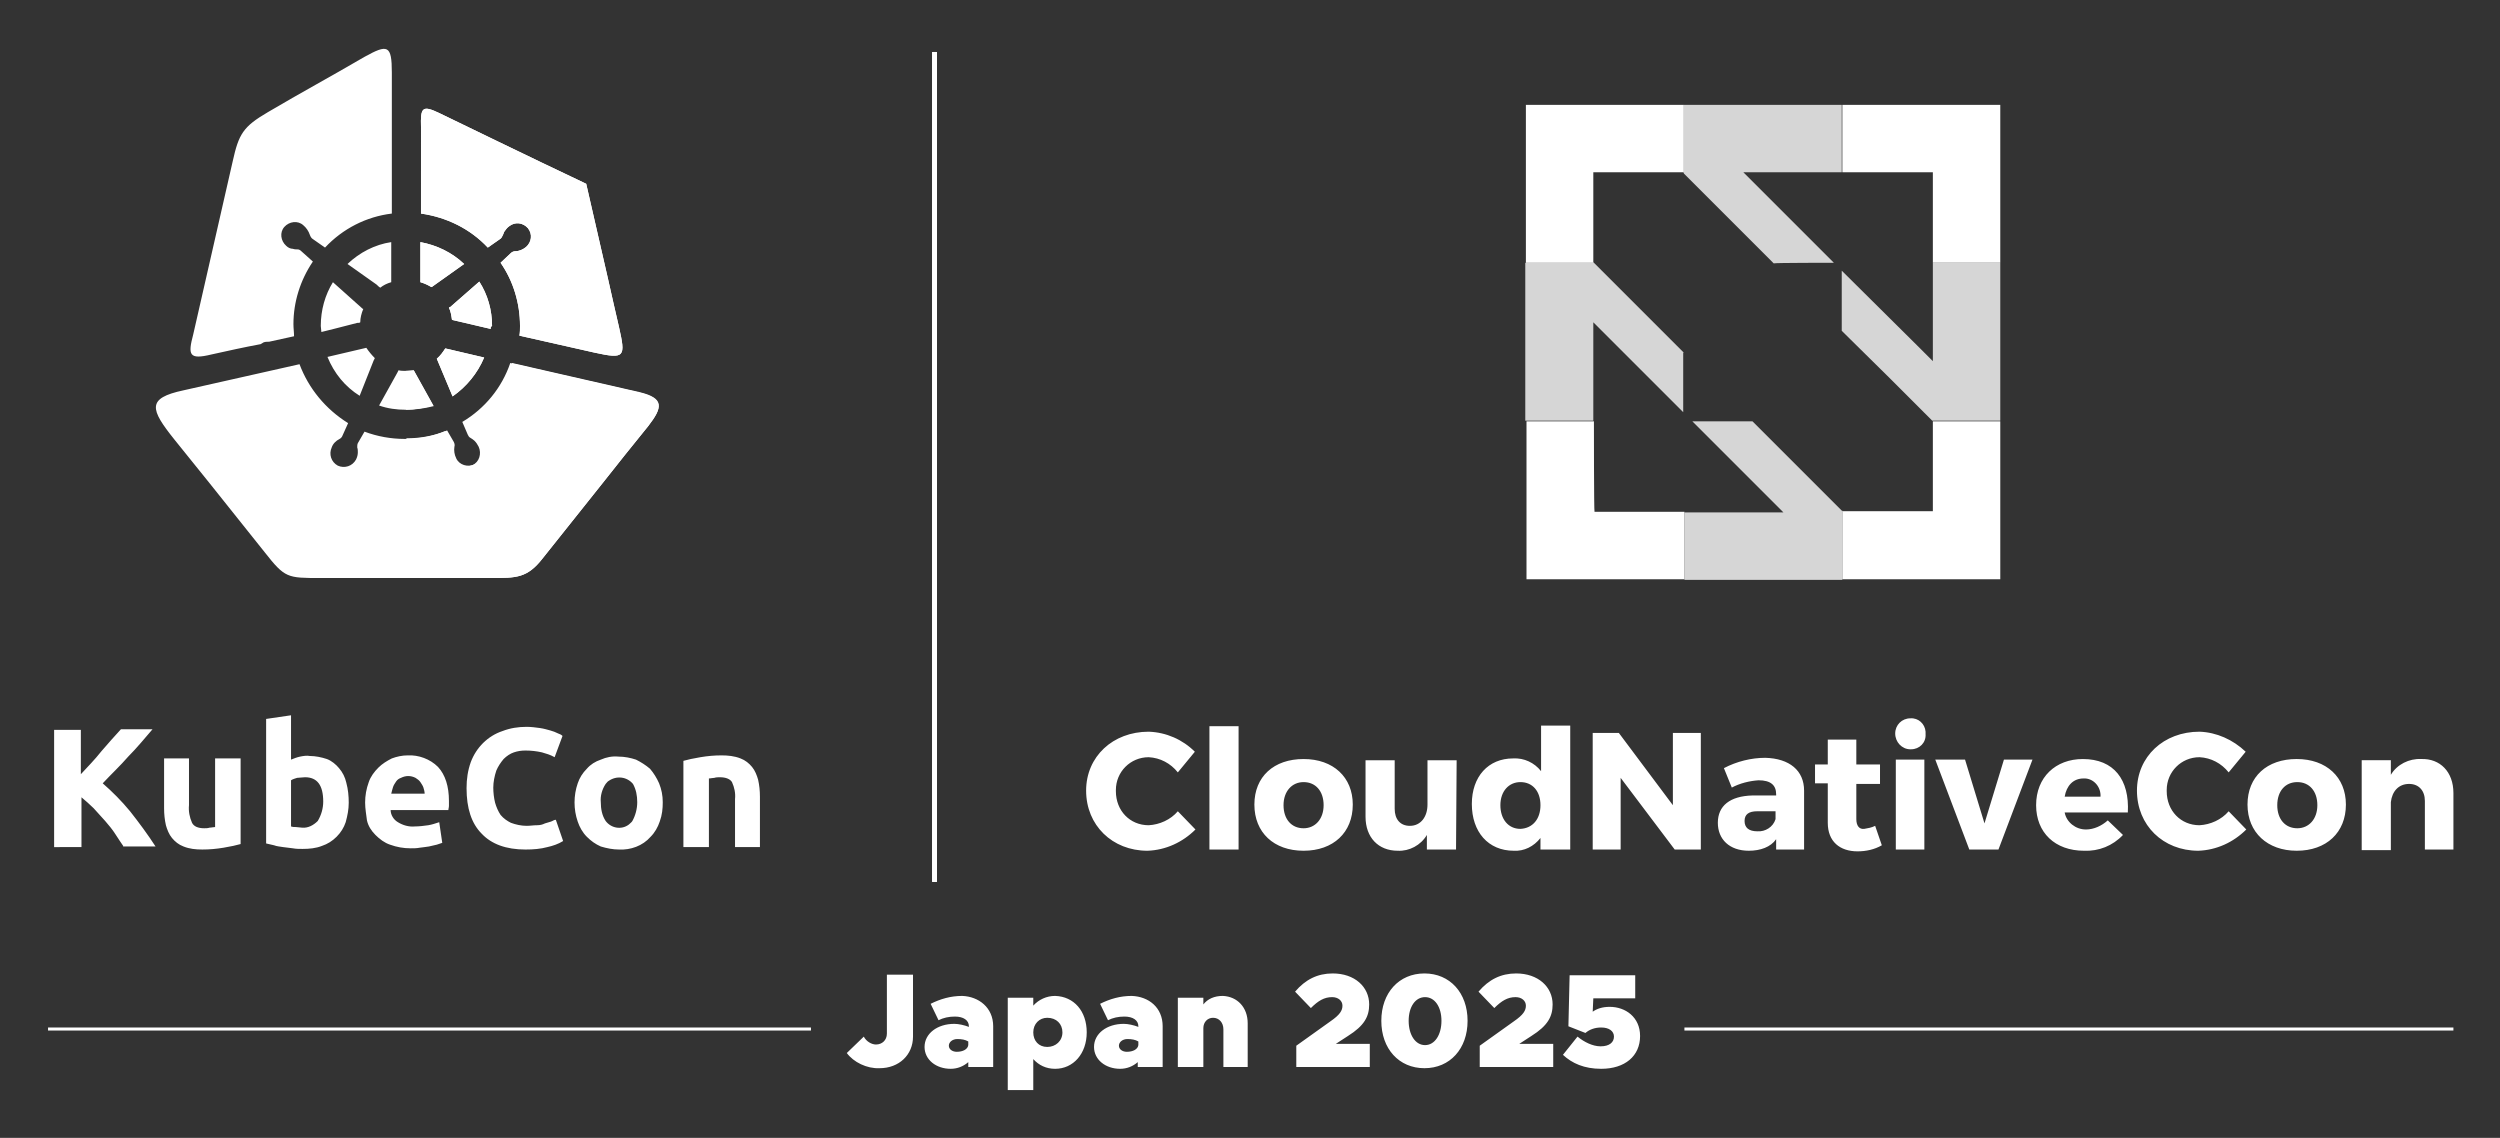
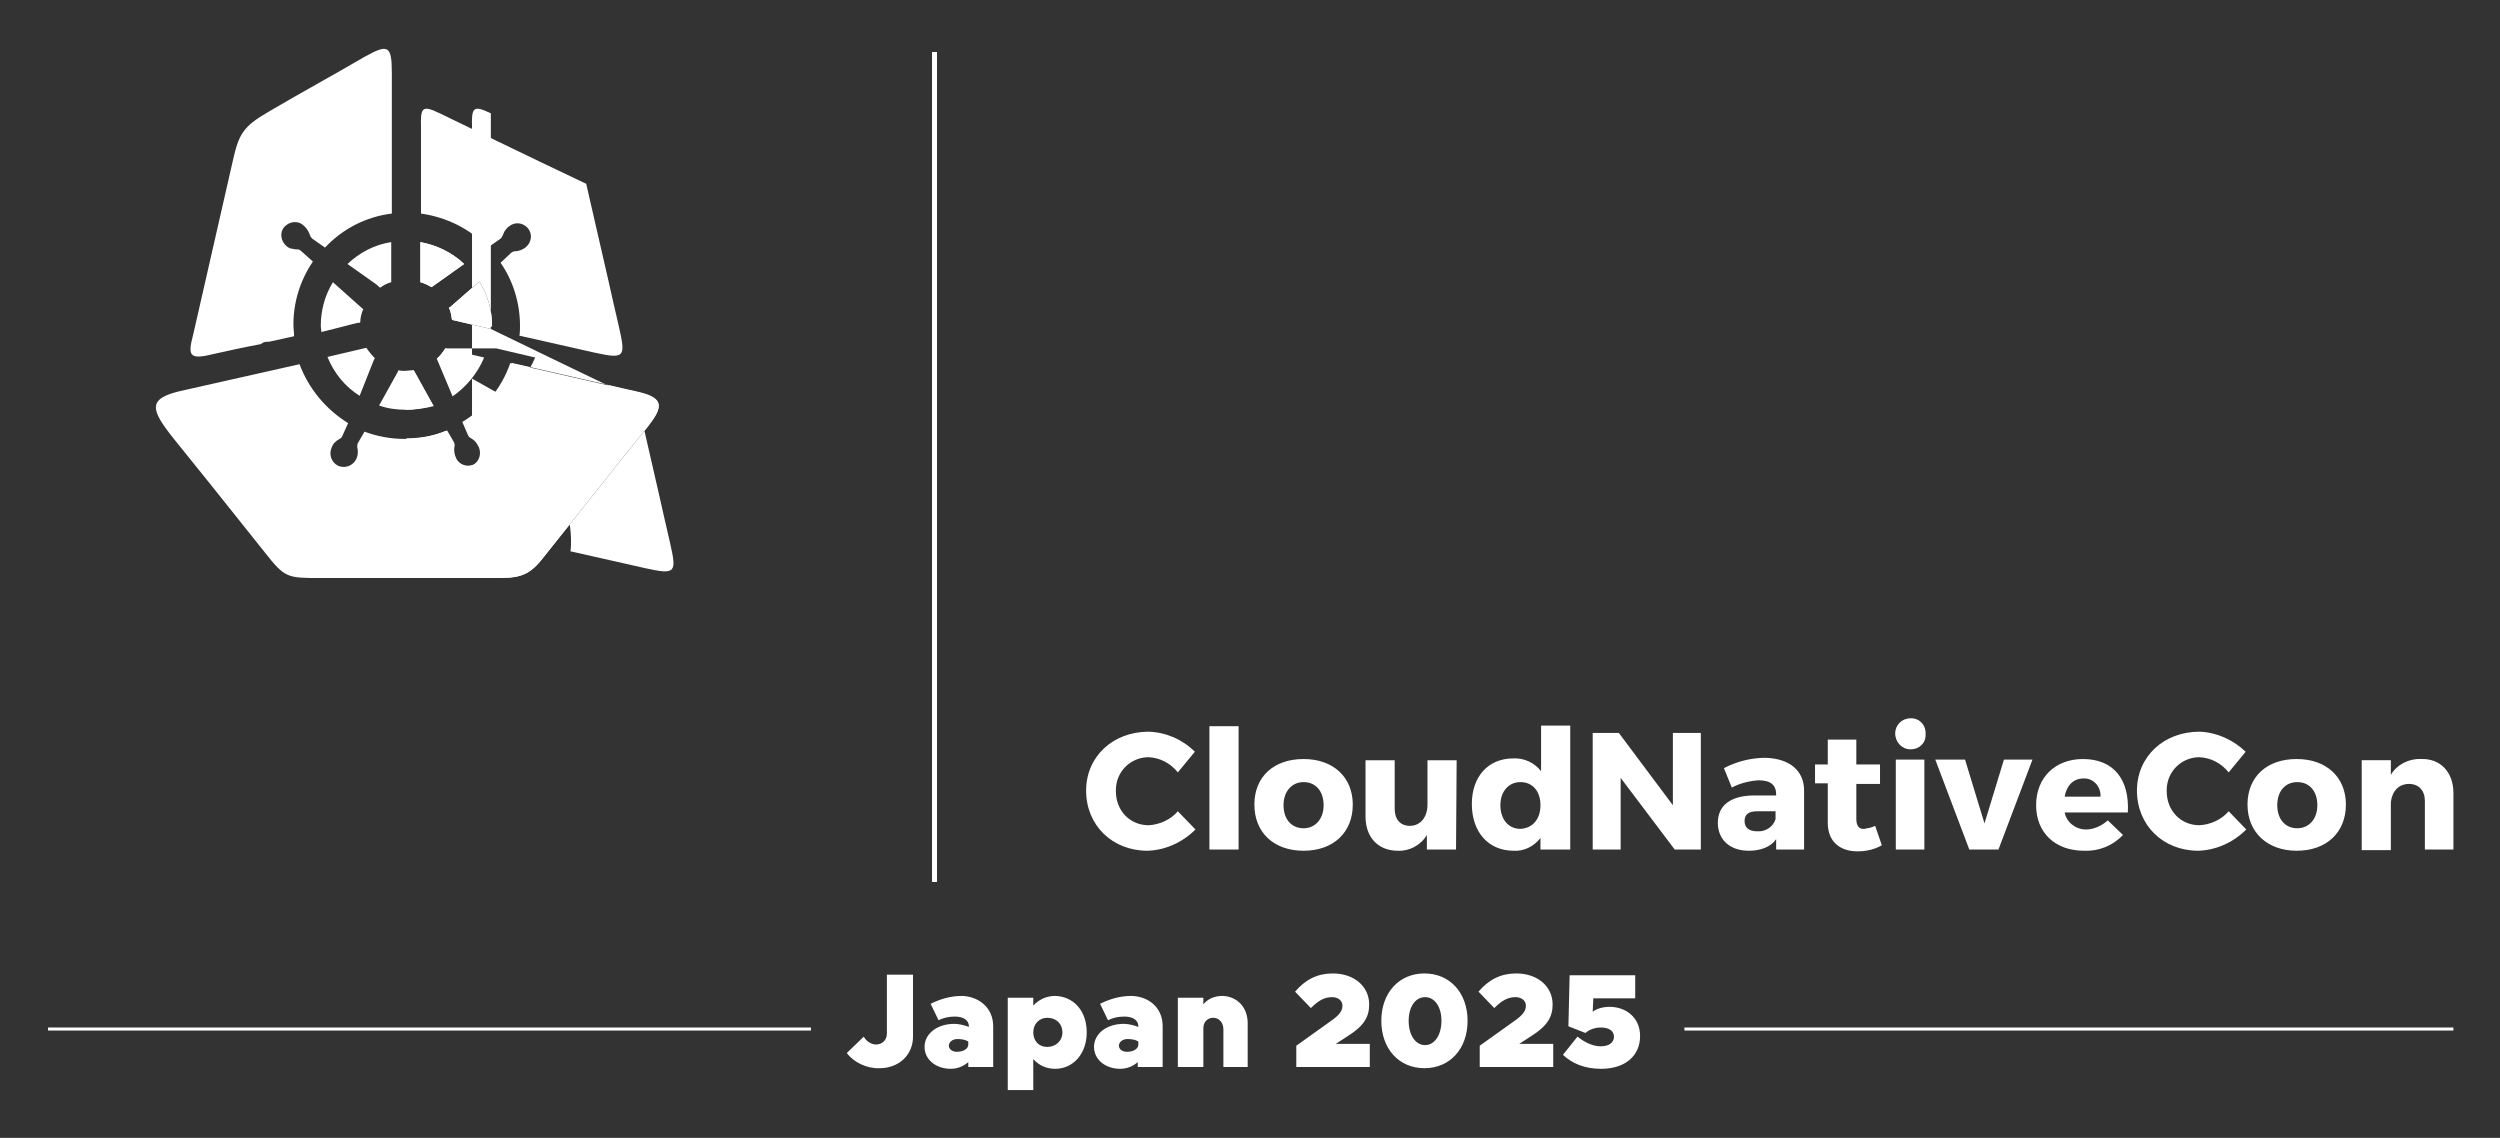
<svg xmlns="http://www.w3.org/2000/svg" xmlns:xlink="http://www.w3.org/1999/xlink" role="img" viewBox="-5.91 27.34 411.58 187.33">
  <rect x="-5.91" y="27.34" width="411.58" height="187.33" fill="#333333" stroke="none" />
  <title>kcjp25_white.svg</title>
  <style>svg {enable-background:new 0 0 400 245}</style>
  <style>.st4,.st5{fill:#fff}.st5{fill-rule:evenodd;clip-rule:evenodd}</style>
  <linearGradient id="SVGID_1_" x1="-420" x2="-420" y1="0" y2="-1" gradientUnits="userSpaceOnUse">
    <stop offset="0" stop-color="#656565" />
    <stop offset=".618" stop-color="#1b1b1b" />
    <stop offset=".629" stop-color="#545454" />
    <stop offset=".983" stop-color="#3e3e3e" />
  </linearGradient>
-   <path d="M106.6 152.6c.7-.2 1.6-.4 2.8-.6 1.2-.2 2.3-.3 3.5-.3 1 0 2.1.1 3.1.5.8.3 1.4.8 1.9 1.4.5.6.8 1.4 1 2.1.2.9.3 1.8.3 2.8v8.3h-4.1v-7.9c.1-1-.1-1.9-.5-2.8-.3-.5-1-.8-2-.8-.3 0-.6 0-.9.1-.3 0-.6.1-.9.1v11.3h-4.2v-14.2zm-7.6 6.8c0-1.1-.2-2.1-.7-3-1-1.2-2.7-1.4-4-.5-.2.1-.3.3-.5.5-.6.9-.9 2-.8 3 0 1.1.2 2.2.8 3.1.9 1.2 2.6 1.5 3.8.6.2-.2.5-.4.6-.6.5-.9.8-2 .8-3.1m4.2 0c0 1.1-.1 2.1-.5 3.2-.3.9-.8 1.8-1.5 2.5-1.3 1.5-3.3 2.2-5.2 2.1-1 0-2-.2-3-.5-.9-.4-1.6-.9-2.3-1.6-.7-.7-1.2-1.6-1.5-2.5-.7-2-.7-4.3 0-6.3.3-.9.8-1.7 1.5-2.4.6-.7 1.4-1.2 2.3-1.5.9-.4 1.9-.6 2.9-.5 1 0 2 .2 2.9.5.8.4 1.6.9 2.3 1.5.6.7 1.1 1.5 1.5 2.4.4 1 .6 2 .6 3.1m-22.6 7.8c-3.2 0-5.6-.9-7.2-2.6-1.7-1.7-2.5-4.2-2.5-7.5 0-1.5.2-2.9.7-4.3.9-2.4 2.8-4.3 5.2-5.1 1.3-.5 2.6-.7 4-.7.7 0 1.5.1 2.2.2.7.1 1.3.3 1.7.4.4.1.9.3 1.3.5.3.1.5.2.7.4l-1.3 3.5c-.7-.4-1.4-.6-2.1-.8-.9-.2-1.8-.3-2.7-.3-.7 0-1.3.1-1.9.3s-1.2.6-1.7 1.1c-.5.6-.9 1.2-1.2 1.9-.3.9-.5 1.9-.5 2.8 0 .8.1 1.7.3 2.5.2.7.5 1.4.9 2 .5.6 1.1 1 1.7 1.3.8.3 1.7.5 2.6.5.6 0 1.1-.1 1.7-.1.5 0 .9-.1 1.3-.3.3-.1.7-.2 1-.3s.5-.3.8-.3l1.2 3.5c-.8.5-1.7.8-2.6 1-1.1.3-2.3.4-3.6.4M64 158c0-.3-.1-.7-.2-1-.1-.3-.3-.6-.5-.9-.2-.3-.5-.5-.8-.7-.4-.2-.8-.3-1.2-.3s-.8.1-1.2.3c-.3.1-.6.3-.8.6s-.4.6-.5.9c-.1.3-.2.7-.3 1.1H64zm-9.8 1.5c0-1.2.2-2.3.6-3.4.3-.9.9-1.7 1.6-2.4.6-.6 1.4-1.1 2.2-1.5.8-.3 1.7-.5 2.6-.5 1.8-.1 3.7.6 5 1.9 1.2 1.3 1.8 3.2 1.8 5.6v.8c0 .3-.1.5-.1.7h-9.5c0 .8.5 1.6 1.2 2 .8.5 1.8.8 2.8.7.7 0 1.5-.1 2.2-.2.6-.1 1.2-.3 1.8-.5l.5 3.4-.9.3c-.4.1-.8.2-1.3.3s-.9.1-1.5.2c-.5.1-1 .1-1.5.1-1.2 0-2.3-.2-3.4-.6-.9-.3-1.7-.9-2.4-1.6-.7-.7-1.2-1.5-1.4-2.4-.1-.9-.3-1.9-.3-2.9m-2.7 0c0 1.1-.2 2.1-.5 3.2-.3.9-.8 1.7-1.5 2.4s-1.5 1.2-2.4 1.5c-1 .4-2.1.5-3.2.5-.5 0-1.1 0-1.6-.1l-1.6-.2c-.5-.1-1-.1-1.5-.3-.5-.1-.9-.2-1.3-.3v-20.5l4.1-.6v7.3c.5-.2 1-.4 1.5-.5s1.1-.2 1.6-.1c.9 0 1.9.2 2.8.5.8.3 1.5.9 2 1.5.6.7 1 1.5 1.2 2.4.3 1.1.4 2.2.4 3.3m-4.2-.2c0-2.7-1-4-3-4-.4 0-.9.1-1.3.1-.3.1-.7.2-1 .4v7.6c.3.1.5.1.8.1s.7.1 1 .1c1 .1 1.9-.4 2.6-1.1.6-1 .9-2.1.9-3.2m-13.6 7c-.7.2-1.6.4-2.8.6-1.2.2-2.3.3-3.5.3-1.1 0-2.1-.1-3.1-.5-.8-.3-1.4-.8-1.9-1.4-.5-.6-.8-1.4-1-2.1-.2-.9-.3-1.8-.3-2.8v-8.2h4.1v7.7c-.1 1 .1 2 .5 2.9.3.6 1 .9 2 .9.3 0 .6 0 .9-.1.3 0 .6-.1.9-.1v-11.3h4.2v14.1zm-19.2.5c-.4-.6-.9-1.3-1.4-2.1s-1.1-1.5-1.7-2.2c-.6-.7-1.3-1.4-1.9-2.1-.6-.6-1.3-1.2-2-1.8v8.2H3v-19.3h4.4v7.3c1.1-1.2 2.3-2.4 3.4-3.8 1.1-1.3 2.2-2.5 3.2-3.6h5.2c-1.3 1.5-2.6 3.1-4 4.5-1.3 1.5-2.8 2.9-4.2 4.4 1.6 1.4 3.1 2.9 4.5 4.6 1.5 1.9 2.9 3.8 4.2 5.8h-5.2v.1z" class="st4" />
  <path d="M49.4 81.4L47 82c0-.3-.1-.7-.1-1 0-2.6.7-5.1 2-7.2l4.7 4.2c.1.1.2.2.3.2-.3.7-.5 1.5-.5 2.2-.1.1-.3.1-.5.1l-3.5.9zm9.1-14.2v6.6c-.7.2-1.3.5-1.8.9-.2-.1-.4-.3-.6-.5l-4.8-3.4c2-1.9 4.5-3.2 7.2-3.6M25.9 82.4c2.3-10 4.2-18.5 6.5-28.5 1-4.5 1.7-5.7 5.8-8.1 5.6-3.3 9.9-5.6 15.9-9.1 3.8-2.1 4.5-2 4.5 2.6v23.2c-4.2.5-8.1 2.5-11 5.6l-2-1.4c-.2-.1-.4-.4-.5-.7-.2-.6-.6-1.2-1.1-1.6-.9-.8-2.3-.6-3.1.3s-.6 2.3.3 3.1c.3.3.7.5 1.1.5.3.1.5.1.8.1.2 0 .4.1.6.3l1.9 1.7c-2.1 3.1-3.2 6.7-3.2 10.3 0 .7.1 1.3.1 2l-4.1.9c-.3 0-.6 0-.9.1l-.5.3c-2.7.5-5.4 1.1-8.1 1.7-3.7.9-3.9.1-3-3.3m37.4-8.6v-6.6c2.7.5 5.2 1.7 7.2 3.6l-5.2 3.7c-.1.1-.1.1-.2.1-.5-.3-1.1-.6-1.8-.8m11.6 7.7L68.5 80c-.1-.7-.2-1.4-.5-2 .1-.1.1-.1.2-.1l4.8-4.2c1.4 2.2 2.1 4.7 2.1 7.3-.2.1-.3.3-.2.5M66.5 46c3.5 1.7 6 2.9 9.5 4.6 4.8 2.3 9.7 4.7 14.6 7 1.2 5.2 2.4 10.5 3.6 15.7.7 3.2 1.1 4.8 1.8 7.9 1.1 4.9 1 5.3-4 4.2l-12.4-2.8c.1-.5.1-1.1.1-1.6 0-3.7-1.1-7.4-3.2-10.4l1.7-1.6c.2-.2.5-.3.7-.3.7 0 1.3-.3 1.8-.7.9-.8 1.1-2.1.3-3.1-.8-.9-2.1-1.1-3.1-.3-.3.2-.6.6-.8.9-.1.3-.2.5-.3.7-.1.2-.2.4-.4.5l-2 1.4c-2.9-3.1-6.8-5-11-5.6V48.3c-.1-3.3.2-3.7 3.1-2.3m-4.3 42.3c-.4.1-.8.1-1.3.1-.4 0-.8 0-1.2-.1l-.2.4-3 5.4c1.4.5 2.9.7 4.4.7s3-.3 4.5-.7l-3-5.4c0-.1-.1-.2-.2-.4m5.2-3.6l6.4 1.5c-1.1 2.6-2.9 4.8-5.2 6.4L66 86.4c.6-.5 1-1.1 1.4-1.7M48 86.1l6.4-1.5c.4.6.9 1.2 1.4 1.7l-.2.4-2.3 5.8c-2.4-1.5-4.2-3.7-5.3-6.4m52.8 11.4c-3.1 3.8-4.5 5.6-7.6 9.5-3.5 4.4-6.3 7.9-9.8 12.3-2.5 3.2-4.3 3.2-8.4 3.2H46.8c-5.4 0-5.8 0-9.1-4.2-3.3-4.1-5.8-7.3-9.1-11.4-2.6-3.2-3.2-4-5.8-7.2-4-5-4.6-6.8 1.5-8.1l19.1-4.3c1.5 4 4.3 7.4 8 9.7l-.9 2c-.1.3-.3.5-.5.6-.6.3-1.1.8-1.3 1.4-.5 1.1-.1 2.4 1 3 1.1.5 2.4.1 3-1 .2-.4.3-.8.3-1.2 0-.3 0-.5-.1-.8 0-.2 0-.5.1-.7l1.1-1.9c2.1.8 4.4 1.2 6.6 1.2 2.3 0 4.6-.4 6.7-1.3l1.1 1.9c.1.2.2.5.1.8-.1.6 0 1.3.3 1.9.5 1.1 1.9 1.5 3 1s1.5-1.9 1-3c-.2-.4-.4-.7-.7-1-.2-.2-.4-.3-.7-.5-.2-.1-.3-.3-.4-.5l-.9-2.1c3.7-2.2 6.5-5.6 7.9-9.7l21 4.8c4.4 1 4.1 2.5 1.7 5.6" class="st5" />
-   <path d="M63.3 73.8v-6.6c2.7.5 5.2 1.7 7.2 3.6l-5.2 3.7c-.1.1-.1.1-.2.1-.5-.3-1.1-.6-1.8-.8m11.6 7.7L68.5 80c-.1-.7-.2-1.4-.5-2 .1-.1.1-.1.2-.1l4.8-4.2c1.4 2.2 2.1 4.7 2.1 7.3-.2.1-.3.3-.2.5M66.5 46c3.5 1.7 6 2.9 9.5 4.6 4.8 2.3 9.7 4.7 14.6 7 1.2 5.2 2.4 10.5 3.6 15.7.7 3.2 1.1 4.8 1.8 7.9 1.1 4.9 1 5.3-4 4.2l-12.4-2.8c.1-.5.1-1.1.1-1.6 0-3.7-1.1-7.4-3.2-10.4l1.7-1.6c.2-.2.5-.3.7-.3.7 0 1.3-.3 1.8-.7.9-.8 1.1-2.1.3-3.1-.8-.9-2.1-1.1-3.1-.3-.3.2-.6.6-.8.9-.1.3-.2.5-.3.7-.1.2-.2.4-.4.5l-2 1.4c-2.9-3.1-6.8-5-11-5.6V48.3c-.1-3.3.2-3.7 3.1-2.3m.9 38.7l6.4 1.5c-1.1 2.6-2.9 4.8-5.2 6.4L66 86.4c.6-.5 1-1.1 1.4-1.7m-6.5 10.1v-6.4c.4 0 .9-.1 1.3-.1.1.2.2.3.3.5l3 5.4c-1.6.4-3.1.6-4.6.6m39.9 2.7c-3.1 3.8-4.5 5.6-7.6 9.5-3.5 4.4-6.3 7.9-9.8 12.3-2.5 3.2-4.3 3.2-8.4 3.2H61v-23c2.3 0 4.6-.4 6.7-1.3l1.1 1.9c.1.2.2.5.1.8-.1.6 0 1.3.3 1.9.5 1.1 1.9 1.5 3 1s1.5-1.9 1-2.9c-.2-.4-.4-.7-.7-1-.2-.2-.4-.3-.7-.5-.2-.1-.3-.3-.4-.5l-.9-2.1c3.7-2.2 6.5-5.6 7.9-9.7l21 4.8c4.1 1 3.8 2.5 1.4 5.6" class="st5" />
-   <path d="M256.5 96.7h-11.1v26h26v-11.1h-14.8c-.1 0-.1-14.9-.1-14.9zm55.8 0v14.8h-14.8l-.1-.1v11.3h26v-26h-11.1zm-67-26.1h11.2l-.1-.1V55.7h14.8l.1.1V44.6h-26v26zm52.1-26v11.1h14.9v14.9h11.1v-26h-26z" class="st4" />
-   <path d="M296 70.6l-14.9-14.9h16.2V44.6h-26v11.3l14.8 14.8c.1-.1 9.9-.1 9.9-.1zm-13.4 26.1h-9.9l12.4 12.4 2.6 2.6h-16.3v11.1h26v-11.3l-7.4-7.4-7.4-7.4zm29.7-26.1v16.2l-2.6-2.6-12.4-12.3v9.9l7.5 7.4 7.4 7.4h11.2v-26h-11.1zm-41 14.8l-14.8-14.8h-11.3v26h11.2V80.4l14.8 14.8v-9.8h.1z" class="st4" opacity=".8" />
+   <path d="M63.3 73.8v-6.6c2.7.5 5.2 1.7 7.2 3.6l-5.2 3.7c-.1.1-.1.1-.2.1-.5-.3-1.1-.6-1.8-.8m11.6 7.7L68.5 80c-.1-.7-.2-1.4-.5-2 .1-.1.1-.1.2-.1l4.8-4.2c1.4 2.2 2.1 4.7 2.1 7.3-.2.1-.3.3-.2.5c3.5 1.7 6 2.9 9.5 4.6 4.8 2.3 9.7 4.7 14.6 7 1.2 5.2 2.4 10.5 3.6 15.7.7 3.2 1.1 4.8 1.8 7.9 1.1 4.9 1 5.3-4 4.2l-12.4-2.8c.1-.5.1-1.1.1-1.6 0-3.7-1.1-7.4-3.2-10.4l1.7-1.6c.2-.2.5-.3.7-.3.7 0 1.3-.3 1.8-.7.9-.8 1.1-2.1.3-3.1-.8-.9-2.1-1.1-3.1-.3-.3.2-.6.6-.8.9-.1.3-.2.5-.3.7-.1.2-.2.4-.4.5l-2 1.4c-2.9-3.1-6.8-5-11-5.6V48.3c-.1-3.3.2-3.7 3.1-2.3m.9 38.7l6.4 1.5c-1.1 2.6-2.9 4.8-5.2 6.4L66 86.4c.6-.5 1-1.1 1.4-1.7m-6.5 10.1v-6.4c.4 0 .9-.1 1.3-.1.1.2.2.3.3.5l3 5.4c-1.6.4-3.1.6-4.6.6m39.9 2.7c-3.1 3.8-4.5 5.6-7.6 9.5-3.5 4.4-6.3 7.9-9.8 12.3-2.5 3.2-4.3 3.2-8.4 3.2H61v-23c2.3 0 4.6-.4 6.7-1.3l1.1 1.9c.1.2.2.5.1.8-.1.6 0 1.3.3 1.9.5 1.1 1.9 1.5 3 1s1.5-1.9 1-2.9c-.2-.4-.4-.7-.7-1-.2-.2-.4-.3-.7-.5-.2-.1-.3-.3-.4-.5l-.9-2.1c3.7-2.2 6.5-5.6 7.9-9.7l21 4.8c4.1 1 3.8 2.5 1.4 5.6" class="st5" />
  <path d="M190.8 151.1l-2.8 3.4c-1.2-1.5-2.9-2.4-4.8-2.5-3 0-5.4 2.4-5.4 5.4v.2c0 3.2 2.3 5.6 5.4 5.6 1.8-.1 3.6-.9 4.8-2.3l2.9 3c-2.1 2.1-4.9 3.4-7.9 3.5-5.8 0-10.1-4.2-10.1-9.9 0-5.6 4.4-9.7 10.3-9.7 2.9.1 5.6 1.3 7.6 3.3zm2.4 16.1v-20.3h4.8v20.3h-4.8zm23.6-7.4c0 4.6-3.2 7.6-8.1 7.6s-8.1-3-8.1-7.6 3.2-7.5 8.1-7.5 8.1 3 8.1 7.5zm-11.4.1c0 2.3 1.3 3.8 3.3 3.8 1.9 0 3.3-1.5 3.3-3.8s-1.3-3.8-3.3-3.8c-1.9 0-3.3 1.5-3.3 3.8zm28.4 7.3H229v-2.4c-1 1.7-2.9 2.7-4.8 2.6-3.2 0-5.3-2.2-5.3-5.6v-9.3h4.8v8c0 1.7.9 2.8 2.5 2.8 1.8 0 2.9-1.5 2.9-3.5v-7.3h4.8l-.1 14.7zm18.7 0h-4.8v-1.9c-1.1 1.4-2.7 2.2-4.4 2.1-4.2 0-6.9-3.1-6.9-7.7 0-4.5 2.7-7.5 6.8-7.5 1.8-.1 3.5.7 4.6 2.1v-7.5h4.8v20.4h-.1zm-4.8-7.3c0-2.3-1.3-3.8-3.3-3.8-1.9 0-3.3 1.5-3.3 3.8s1.3 3.9 3.3 3.9c2-.1 3.3-1.6 3.3-3.9zm22.1 7.3l-8.9-11.8v11.8h-4.6V148h4.3l8.9 11.9V148h4.6v19.2h-4.3zm21.3-9.7v9.7h-4.6v-1.7c-.9 1.3-2.6 1.9-4.5 1.9-3.2 0-5.1-1.9-5.1-4.6 0-2.8 2-4.4 5.7-4.5h3.9v-.2c0-1.5-.9-2.3-2.9-2.3-1.5.1-3.1.5-4.4 1.2l-1.3-3.2c2.1-1.1 4.5-1.7 6.8-1.7 4 .1 6.4 2.1 6.4 5.4zm-4.7 4.7v-1.3h-3c-1.4 0-2.1.5-2.1 1.6s.7 1.7 2.1 1.7c1.3.1 2.6-.7 3-2zm17.5 4.3c-1.2.7-2.6 1-4 1-2.9 0-4.9-1.6-4.9-4.7v-6.5h-2.1v-3.1h2.1v-4.1h4.7v4.1h3.9v3.2h-3.9v5.8c0 1.1.5 1.7 1.3 1.6.6-.1 1.2-.2 1.8-.5l1.1 3.2zm7.2-18.3c.1 1.4-1 2.5-2.4 2.5h-.1c-1.4 0-2.5-1.2-2.5-2.6 0-1.4 1.1-2.5 2.5-2.5 1.3-.1 2.4.9 2.5 2.2v.4zm-4.9 19v-14.8h4.7v14.8h-4.7zm12.1 0l-5.6-14.8h4.9l3.2 10.5 3.2-10.5h4.7l-5.6 14.8h-4.8zm26.1-6.1H334c.3 1.6 1.8 2.8 3.5 2.8 1.3 0 2.6-.6 3.6-1.5l2.5 2.4c-1.7 1.8-4 2.7-6.4 2.6-4.8 0-7.9-3-7.9-7.5 0-4.6 3.2-7.6 7.7-7.6 5.1 0 7.7 3.4 7.4 8.8zm-4.5-2.6c.1-1.5-1-2.9-2.5-3h-.3c-1.7 0-2.8 1.2-3.1 3h5.9zm23.9-7.4l-2.8 3.4c-1.2-1.5-2.9-2.4-4.8-2.5-3 0-5.4 2.4-5.4 5.4v.2c0 3.2 2.3 5.6 5.4 5.6 1.8-.1 3.6-.9 4.8-2.3l2.9 3c-2.1 2.1-4.9 3.4-7.9 3.5-5.8 0-10.1-4.2-10.1-9.9 0-5.6 4.4-9.7 10.3-9.7 2.8.1 5.5 1.3 7.6 3.3zm16.5 8.7c0 4.6-3.2 7.6-8.1 7.6-4.8 0-8.1-3-8.1-7.6s3.2-7.5 8.1-7.5c4.9 0 8.1 3 8.1 7.5zm-11.3.1c0 2.3 1.3 3.8 3.3 3.8 1.9 0 3.3-1.5 3.3-3.8s-1.3-3.8-3.3-3.8-3.3 1.5-3.3 3.8zm29-2v9.3h-4.7v-8c0-1.7-1-2.8-2.6-2.8-1.7 0-2.8 1.2-3 3v7.9h-4.8v-14.8h4.8v2.4c1-1.7 3-2.7 5-2.6 3.1-.1 5.3 2.1 5.3 5.6z" class="st4" />
-   <path d="M147.6 35.9h.7v136.6h-.7V35.9z" class="st4" id="b_00000014595994668756496160000001946105527768628637_" />
  <path d="M147.6 35.9h.7v136.6h-.7V35.9z" class="st4" />
  <path d="M147.6 35.9h.7v136.6h-.7V35.9z" class="st4" />
  <path id="SVGID_00000135692723420992296930000015653490527047386545_" d="M147.6 35.9h.7v136.6h-.7z" class="st4" />
  <defs>
    <path id="SVGID_00000114045175315416374930000006184505357028211115_" d="M147.6 35.9h.7v136.6h-.7z" />
  </defs>
  <use fill="#fff" overflow="visible" xlink:href="#SVGID_00000114045175315416374930000006184505357028211115_" />
  <clipPath id="SVGID_00000161592572018861904980000011057670539482087348_">
    <use overflow="visible" xlink:href="#SVGID_00000114045175315416374930000006184505357028211115_" />
  </clipPath>
  <g clip-path="url(#SVGID_00000161592572018861904980000011057670539482087348_)">
    <path d="M147.6 35.9h.7v136.6h-.7V35.9z" class="st4" />
  </g>
  <g>
    <path d="M271.4 196.5H398v.5H271.4v-.5zM2 196.5h125.6v.5H2v-.5z" class="st4" />
  </g>
  <g>
    <path d="M133.5 200.7l2.8-2.7c.4.8 1.3 1.3 2 1.3 1 0 1.8-.7 1.8-1.8v-9.7h4.3V198c0 3-2.3 5.2-5.5 5.2-2.1.1-4.3-1-5.4-2.5zm24.1-4.4v6.7h-4.1v-.8c-.8.7-1.8 1.1-2.9 1.1-2.4 0-4.3-1.5-4.3-3.6 0-2.2 2.1-3.8 4.9-3.8.7 0 1.6.2 2.4.5v-.1c0-1-.9-1.6-2.3-1.6-1 0-1.9.2-2.7.6l-1.3-2.7c1.6-.8 3.3-1.3 5.2-1.3 2.7.1 5.1 1.9 5.1 5zm-4.1 3.1v-.6c-.5-.3-1.1-.4-1.8-.4-.8 0-1.4.5-1.4 1.1 0 .6.6 1 1.3 1 1 0 1.8-.4 1.9-1.1zm19.5-2.1c0 3.5-2.2 6-5.2 6-1.5 0-2.7-.6-3.6-1.6v5.1H160v-15.2h4.2v1.3c.9-1 2.2-1.6 3.6-1.6 3.1.1 5.2 2.5 5.2 6zm-4 0c0-1.4-1-2.4-2.5-2.4-1.3 0-2.3 1-2.3 2.4s.9 2.4 2.3 2.4 2.5-1 2.5-2.4zm16.5-1v6.7h-4.1v-.8c-.8.7-1.8 1.1-2.9 1.1-2.4 0-4.3-1.5-4.3-3.6 0-2.2 2.1-3.8 4.9-3.8.7 0 1.6.2 2.4.5v-.1c0-1-.9-1.6-2.3-1.6-1 0-1.9.2-2.7.6l-1.3-2.7c1.6-.8 3.3-1.3 5.2-1.3 2.8.1 5.1 1.9 5.1 5zm-4 3.1v-.6c-.5-.3-1.1-.4-1.8-.4-.8 0-1.4.5-1.4 1.1 0 .6.6 1 1.3 1 1 0 1.8-.4 1.9-1.1zm18-3.6v7.2h-4v-6.2c0-1.1-.7-1.9-1.7-1.9-.9 0-1.6.7-1.6 1.7v6.4H188v-11.4h4.2v1.1c.7-.9 1.8-1.4 3.2-1.4 2.4.1 4.1 1.9 4.1 4.5zm8 3.7l5.6-4c1.6-1.1 2-1.8 2-2.6s-.7-1.4-1.7-1.4c-1.3 0-2.3.6-3.5 1.8l-2.6-2.7c1.7-2 3.7-3 6.2-3 3.6 0 6 2.2 6 5.1 0 2-.8 3.5-3.5 5.2l-2 1.3h5.6v3.8h-12.1v-3.5zm14-4.1c0-4.6 2.9-7.8 7.1-7.8s7.1 3.2 7.1 7.8-2.9 7.8-7.1 7.8-7.1-3.2-7.1-7.8zm9.9 0c0-2.3-1.1-3.9-2.7-3.9s-2.7 1.6-2.7 3.9 1.1 4 2.7 4 2.7-1.7 2.7-4zm6.3 4.1l5.6-4c1.6-1.1 2-1.8 2-2.6s-.7-1.4-1.7-1.4c-1.3 0-2.3.6-3.5 1.8l-2.6-2.7c1.7-2 3.7-3 6.2-3 3.6 0 6 2.2 6 5.1 0 2-.8 3.5-3.5 5.2l-2 1.3h5.6v3.8h-12.1v-3.5zm13.7 1.5l2.4-3c1.1.9 2.5 1.6 3.8 1.6 1.5 0 2.2-.7 2.2-1.6 0-.9-.8-1.5-2.1-1.5-1 0-1.9.3-2.6.9l-2.8-1.1.2-8.4h10.8v3.8h-6.9l-.1 2.2c.7-.5 1.6-.8 2.8-.8 2.6 0 5 1.7 5 4.8 0 3.3-2.5 5.4-6.4 5.4-2.8 0-4.8-.9-6.3-2.3z" class="st4" />
  </g>
</svg>